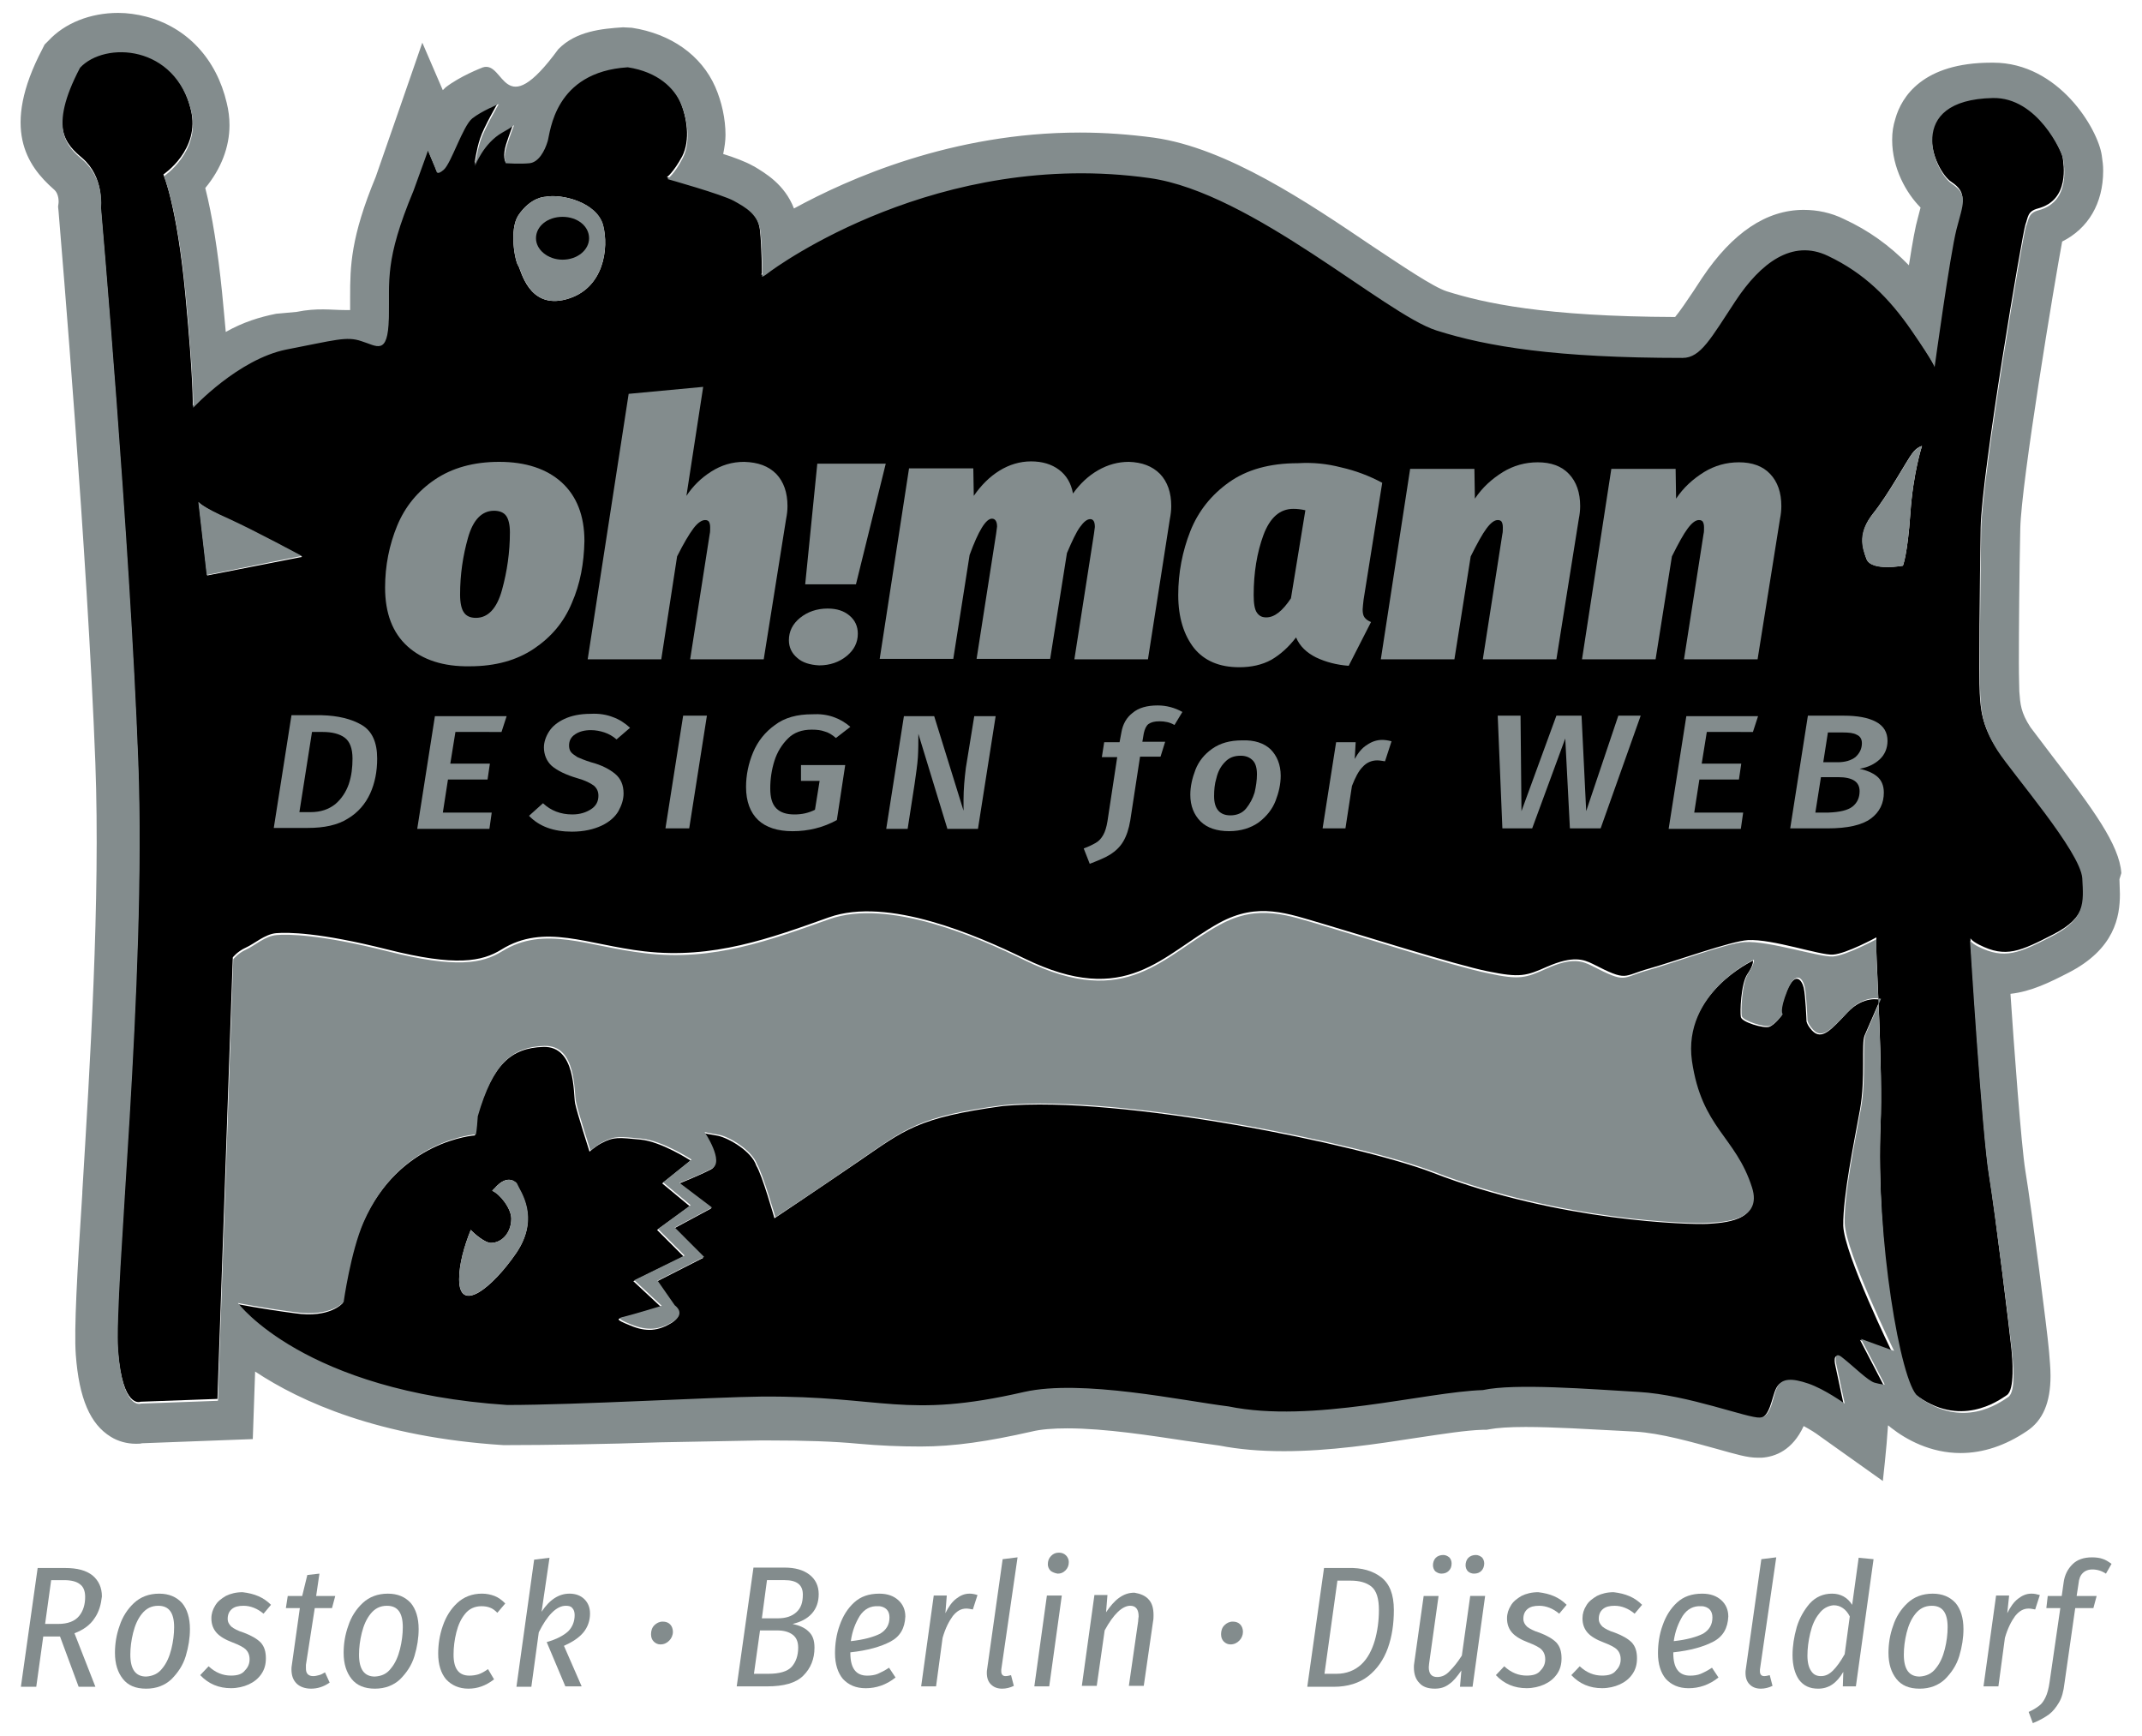
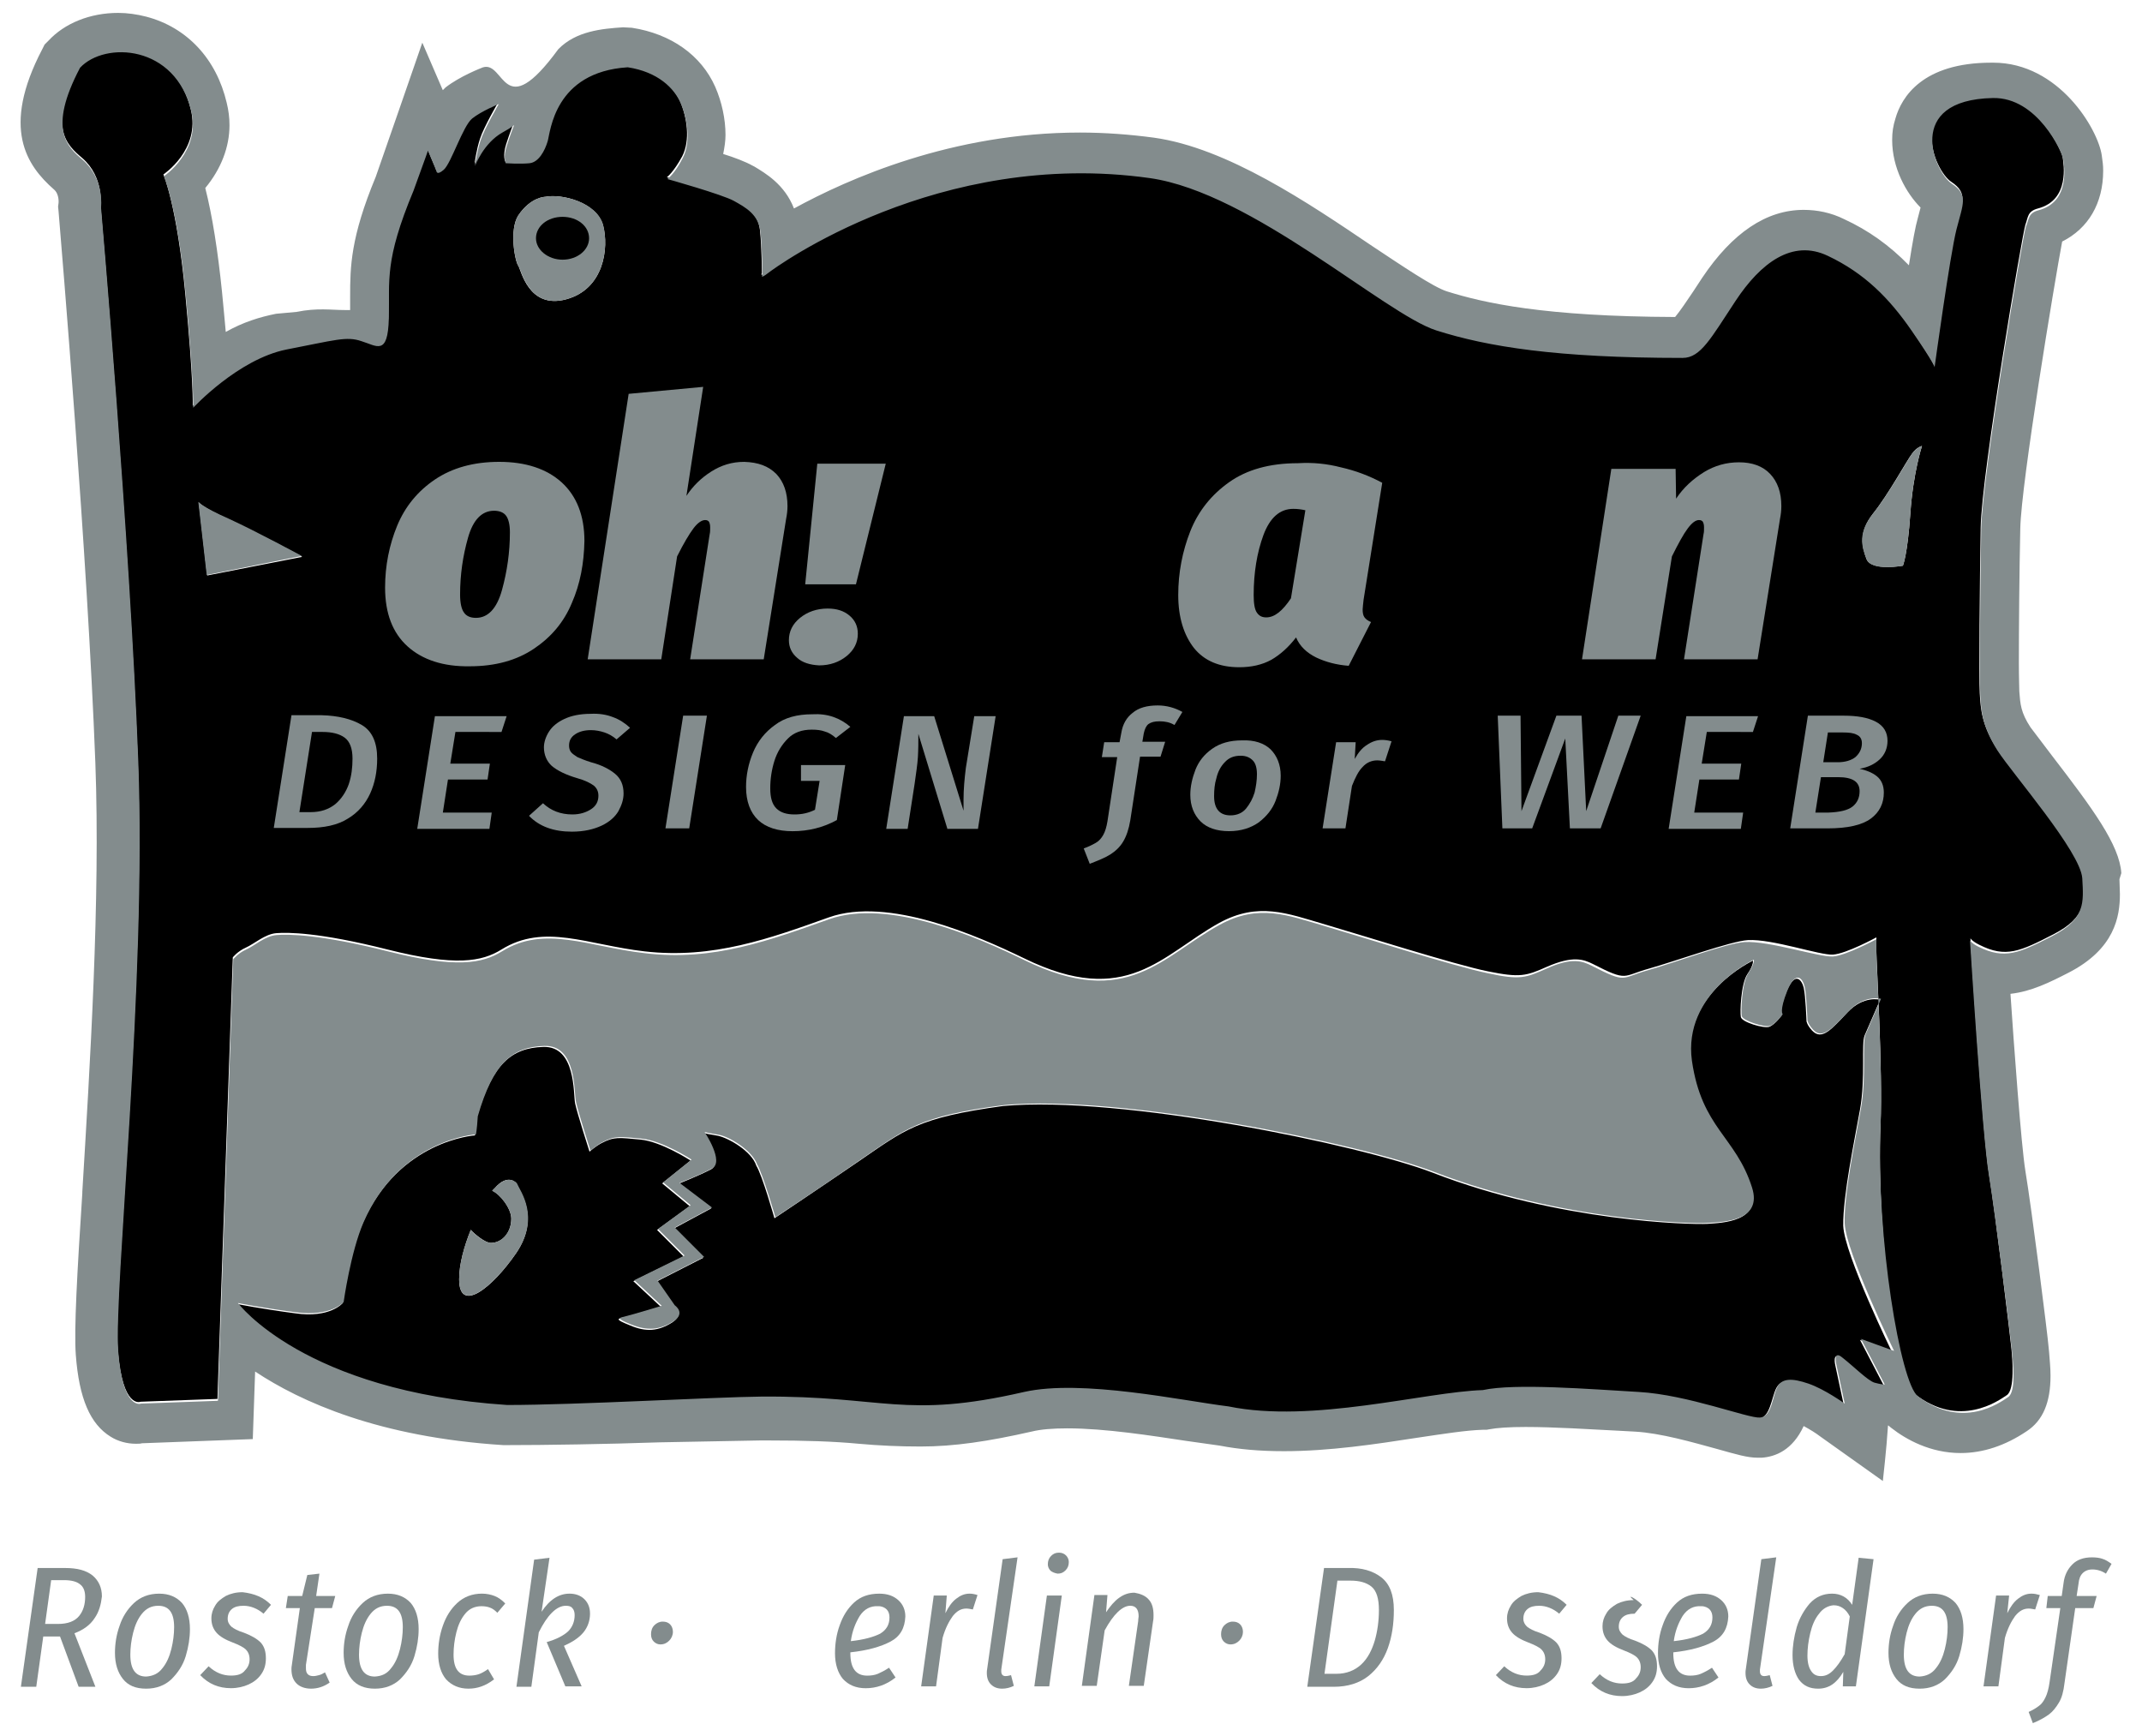
<svg xmlns="http://www.w3.org/2000/svg" version="1.1" id="Start" x="0px" y="0px" width="144.25px" height="116.898px" viewBox="150.5 36.5 144.25 116.898" enable-background="new 150.5 36.5 144.25 116.898" xml:space="preserve">
  <g>
    <path d="M284.983,86.92c-1.034-1.6-1.098-2.697-1.159-3.732c-0.063-1.035,0-7.496,0.062-11.167   c0.063-3.669,2.824-19.884,3.011-20.386c0.188-0.502,0.127-0.909,0.848-1.098c2.164-0.565,1.725-3.011,1.662-3.45   c-0.062-0.439-1.726-4.171-4.736-4.108c-6.021,0.125-3.919,5.018-2.759,5.771c1.128,0.752,0.752,1.348,0.313,3.073   c-0.44,1.726-1.474,9.284-1.474,9.284s0-0.188-1.538-2.446c-1.536-2.258-3.198-3.92-5.646-5.049   c-2.446-1.161-4.548,0.502-6.21,3.011s-2.385,3.857-3.574,3.857c-8.532,0-13.143-0.783-16.593-1.849   c-3.45-1.098-12.422-9.284-19.288-10.257c-14.239-2.007-25.123,5.959-25.719,6.399c-0.564,0.438-0.376,0.125-0.376,0.125   s0-1.663-0.125-2.886c-0.126-1.222-1.036-1.663-1.789-2.102c-0.784-0.438-4.485-1.474-4.485-1.474s0.439-0.313,1.035-1.411   c0.564-1.098,0.313-2.634-0.125-3.669c-0.439-1.035-1.537-2.102-3.576-2.446c-4.924,0.313-5.207,4.359-5.394,4.986   c-0.188,0.659-0.565,1.412-1.224,1.475c-0.658,0.063-1.6,0-1.6,0s-0.188-0.376,0.063-1.161c0.25-0.784,0.501-1.411,0.501-1.411   s-0.125,0.157-0.783,0.501c-1.287,0.69-1.852,2.259-1.852,2.259s0.126-0.973,0.377-1.726c0.251-0.784,1.224-2.447,1.224-2.447   s-1.161,0.439-1.788,0.973c-0.628,0.502-1.412,3.011-1.913,3.45c-0.502,0.439-0.502,0.062-0.502,0.062l-0.565-1.349   c0,0-0.125,0.377-0.972,2.698c-1.976,4.735-1.599,6.021-1.662,8.593s-0.847,1.851-1.85,1.538c-1.035-0.314-1.788-0.063-5.05,0.563   c-3.262,0.659-6.272,3.92-6.272,3.92s0.063-1.599-0.502-7.559c-0.565-5.959-1.474-8.029-1.474-8.029s2.509-1.663,1.851-4.36   c-1.066-4.517-5.834-4.735-7.496-2.948c-2.195,4.171-0.847,5.332,0.188,6.21c1.474,1.285,1.224,3.198,1.224,3.198   s1.913,22.237,2.508,37.292c0.565,15.057-1.662,35.693-1.348,39.738c0.314,4.047,1.538,3.514,1.538,3.514l5.174-0.189l1.035-29.732   c0,0,0.313-0.406,0.878-0.658c0.564-0.25,1.285-0.908,2.039-0.973c0.784-0.063,2.885-0.063,7.496,1.098   c4.61,1.16,6.367,0.816,7.684,0c2.886-1.787,5.771-0.314,9.629,0.127c4.611,0.533,8.469-0.879,12.421-2.291   c3.982-1.412,9.974,1.223,13.141,2.758c6.931,3.391,9.283-0.248,13.141-2.381c2.635-1.443,4.612-0.629,6.995,0.061   c2.383,0.693,8.907,2.762,11.102,3.199c2.166,0.439,2.573,0.314,3.984-0.313c1.726-0.752,2.446-0.5,3.073-0.188   c2.385,1.223,1.977,0.814,3.796,0.314c1.787-0.504,5.519-1.852,6.65-1.916c1.66-0.094,4.859,1.037,5.738,0.975   c0.91-0.063,2.917-1.16,2.917-1.16v0.908c0,0.689,0.438,8.061,0.281,11.666c-0.314,7.561,1.159,17.314,2.32,18.191   c3.012,2.324,5.615,0.441,6.18,0.064c0.563-0.375,0.378-2.447,0.313-3.137c-0.063-0.689-1.067-9.031-1.505-11.729   c-0.439-2.701-1.255-15.902-1.255-15.902s0.095,0.188,0.596,0.438c1.787,0.908,2.762,0.441,5.02-0.719   c2.226-1.16,2.1-2.23,1.975-4.047C290.567,93.693,286.021,88.52,284.983,86.92z M164.453,75.252l-0.564-4.924   c0,0,0.188,0.314,2.039,1.161c1.851,0.846,4.925,2.508,4.925,2.508L164.453,75.252z M188.634,56.653   c-2.54,0.689-3.042-1.976-3.23-2.258c-0.219-0.282-0.627-2.415,0-3.388c0.847-1.254,1.819-1.254,1.819-1.254   c1.066-0.219,3.45,0.345,3.889,1.913C191.52,53.203,191.175,55.963,188.634,56.653z M279.149,71.08   c-0.187,2.762-0.5,3.514-0.5,3.514s-2.102,0.377-2.447-0.439c-0.314-0.848-0.563-1.788,0.439-3.074   c1.035-1.286,2.288-3.607,2.635-4.046c0.314-0.438,0.657-0.502,0.657-0.502S279.339,68.32,279.149,71.08z" />
    <path d="M275.763,111.195c0.376-2.133,0.063-4.424,0.313-4.984c0.252-0.566,1.036-2.387,1.036-2.387s-1.098-0.314-2.196,0.85   c-1.098,1.16-1.726,1.912-2.383,1.223c-0.347-0.377-0.376-0.629-0.376-0.629s-0.063-1.725-0.189-2.258   c-0.124-0.502-0.565-1.16-1.16,0.252c-0.566,1.412-0.314,1.598-0.314,1.598s-0.438,0.629-0.847,0.785   c-0.376,0.125-1.85-0.314-1.912-0.66c-0.063-0.311,0-2.227,0.438-2.883c0.439-0.629,0.376-0.912,0.376-0.912   s-4.799,2.229-4.171,6.809c0.658,4.547,2.948,5.08,4.046,8.527c0.721,2.23-1.914,2.322-2.947,2.387   c-1.037,0.063-9.944-0.127-18.506-3.451c-4.893-1.879-20.952-5.207-28.917-4.486c-5.771,0.785-6.618,1.6-9.69,3.701   c-3.075,2.102-5.71,3.859-5.71,3.859s-0.814-2.885-1.223-3.545c-0.313-0.971-1.851-1.85-2.572-2.008   c-1.003-0.186-0.439-0.063-0.972-0.186c0,0,1.348,1.975,0.501,2.445c-0.847,0.438-2.195,0.973-2.195,0.973l2.195,1.662l-2.509,1.35   l1.976,1.975l-3.137,1.598l1.161,1.664c0,0,0.784,0.504-0.125,1.098c-0.91,0.566-1.725,0.658-2.822,0.188   c-1.098-0.439-0.848-0.439-0.313-0.564c0.501-0.125,2.383-0.689,2.383-0.689l-1.851-1.725l3.387-1.664l-1.788-1.787l2.195-1.6   l-1.851-1.535l1.913-1.537c0,0-1.976-1.287-3.387-1.412s-1.756-0.219-2.635,0.252c-0.408,0.219-0.784,0.563-0.784,0.563   s-0.847-2.635-0.972-3.26c-0.126-0.627,0.063-3.859-2.133-3.795c-2.164,0.063-3.45,1.16-4.485,4.734   c-0.063,0.973-0.125,1.225-0.125,1.225s-5.112,0.314-7.559,5.895c-0.878,1.977-1.348,5.396-1.348,5.396s-0.847,1.033-3.2,0.689   c-2.384-0.314-3.92-0.629-3.92-0.629s4.422,5.959,18.128,6.869c4.673,0,13.895-0.563,17.125-0.563   c8.278-0.066,9.628,1.535,17.688-0.314c3.921-0.912,10.694,0.563,13.769,0.971c5.645,1.162,13.204-0.971,17.125-1.098   c2.195-0.438,7.243-0.063,10.506,0.127c3.263,0.188,7.371,1.789,8.155,1.723c0.752-0.063,0.847-1.408,1.161-2.035   c0.313-0.629,1.033-0.629,2.102-0.252c1.098,0.375,2.444,1.35,2.444,1.35l-0.563-2.635c0,0-0.25-1.037,0.439-0.441   c0.722,0.566,1.662,1.537,2.132,1.664c0.44,0.125,0.691,0.125,0.691,0.125l-1.601-3.074l2.196,0.908c0,0-3.262-6.68-3.324-8.594   C274.603,117.029,275.387,113.297,275.763,111.195z M185.278,120.857c-1.63,2.383-3.857,4.137-3.857,1.787   c0-1.035,0.345-2.229,0.783-3.326c0.251,0.283,0.973,0.879,1.35,0.879c0.784,0,1.379-0.723,1.379-1.631   c0-0.689-0.753-1.66-1.285-1.883c0.063-0.063,0.125-0.125,0.157-0.158c0.909-1.064,1.474-0.342,1.474-0.342   C185.498,116.748,186.878,118.471,185.278,120.857z" />
-     <path d="M188.352,51.195c-0.94,0-1.694,0.596-1.694,1.38c0,0.752,0.753,1.379,1.694,1.379c0.941,0,1.693-0.627,1.693-1.379   C190.077,51.792,189.293,51.195,188.352,51.195z" />
    <path fill="#838C8D" d="M293.358,95.295c-0.126-1.914-1.945-4.361-4.642-7.873l-1.474-1.945c-0.659-1.004-0.689-1.568-0.754-2.416   c0-0.25-0.03-0.908-0.03-1.912c0-2.32,0.03-6.115,0.095-9.064c0.062-3.074,2.319-16.654,2.82-19.32   c1.758-0.879,2.762-2.572,2.762-4.768c0-0.376-0.033-0.596-0.095-1.035c-0.251-1.757-2.886-6.242-7.309-6.242h-0.124   c-4.642,0-6.054,2.321-6.463,3.764c-0.156,0.502-0.219,0.91-0.219,1.443c0,1.882,0.941,3.576,1.913,4.548l-0.188,0.721   c-0.156,0.533-0.347,1.569-0.597,3.168c-1.317-1.349-2.728-2.353-4.358-3.105c-0.879-0.439-1.821-0.627-2.729-0.627   c-2.509,0-4.799,1.538-6.838,4.58l-0.596,0.909c-0.375,0.565-0.908,1.349-1.223,1.725c-8.845-0.031-12.858-0.94-15.369-1.725   c-0.908-0.283-3.073-1.756-5.017-3.042c-4.361-2.948-9.787-6.618-14.71-7.308c-1.631-0.219-3.324-0.345-4.987-0.345   c-8.594,0-15.587,3.104-19.258,5.113c-0.627-1.631-1.944-2.383-2.665-2.822l-0.125-0.063c-0.44-0.251-1.255-0.565-1.976-0.785   c0.094-0.47,0.156-0.878,0.156-1.285c0-1.067-0.251-2.228-0.69-3.23c-0.94-2.134-2.979-3.577-5.614-3.984l-0.596-0.031   c-1.411,0.094-3.168,0.25-4.36,1.474c-3.764,5.144-3.576,0.753-5.081,1.224c-0.157,0.062-1.536,0.596-2.509,1.348   c-0.063,0.063-0.126,0.125-0.188,0.188l-1.38-3.2c0,0-3.105,8.971-3.136,9.034c-1.694,4.077-1.725,6.053-1.725,8.061v0.91   c0,0-0.314,0-0.377,0c-0.878,0-1.85-0.158-3.23,0.125l-1.38,0.126c-1.098,0.219-2.227,0.565-3.388,1.224   c-0.063-0.753-0.157-1.664-0.25-2.667c-0.283-2.791-0.659-5.175-1.13-7.025c1.066-1.286,1.631-2.759,1.631-4.233   c0-0.502-0.063-1.005-0.188-1.506c-0.69-2.948-2.666-5.081-5.426-5.802c-0.626-0.158-1.254-0.251-1.882-0.251   c-1.882,0-3.606,0.689-4.705,1.882l-0.251,0.25l-0.157,0.314c-2.792,5.332-1.035,7.841,0.784,9.44   c0.376,0.314,0.314,0.91,0.314,0.91l-0.032,0.25l0.032,0.314c0.188,2.32,1.944,23.054,2.478,37.136   c0.345,9.219-0.376,20.574-0.878,28.887v0.092c-0.345,5.334-0.564,9.158-0.439,10.885c0.219,2.949,0.972,4.674,2.353,5.521   c0.501,0.313,1.098,0.471,1.694,0.471c0.157,0,0.314,0,0.408-0.033l7.464-0.281l0.157-4.549c3.074,2.039,8.343,4.422,16.717,4.955   h0.157c2.666,0,6.774-0.063,10.382-0.188l6.775-0.127h0.47c2.571,0,4.454,0.064,6.147,0.223c1.38,0.125,2.729,0.186,4.171,0.186   c2.259,0,4.548-0.344,7.465-1.004c0.627-0.156,1.443-0.219,2.415-0.219c2.572,0,5.708,0.5,8.029,0.848l2.228,0.314   c1.284,0.25,2.696,0.375,4.327,0.375c3.072,0,6.178-0.471,9.002-0.908c1.694-0.252,3.292-0.504,4.391-0.533h0.251l0.187-0.033   c0.503-0.096,1.317-0.156,2.448-0.156c1.912,0,4.359,0.156,6.209,0.25l1.161,0.063c1.724,0.096,3.889,0.723,5.489,1.16   c1.347,0.377,2.069,0.596,2.759,0.596c0.095,0,0.189,0,0.282,0c0.911-0.063,2.071-0.5,2.823-2.131   c0.408,0.219,0.815,0.471,1.098,0.689l4.233,3.012c0,0,0.252-2.193,0.347-3.734h0.03c0.063,0.064,0.126,0.096,0.189,0.156   c1.003,0.785,2.635,1.695,4.672,1.695c1.505,0,3.012-0.5,4.454-1.473c1.098-0.723,1.6-1.945,1.6-3.732   c0-0.564-0.063-1.098-0.094-1.568l-0.031-0.314c-0.063-0.848-1.128-9.254-1.569-11.918c-0.281-1.727-0.783-8.625-1.004-11.918   c1.412-0.156,2.668-0.785,3.891-1.412c3.135-1.598,3.48-3.795,3.48-5.301c0-0.344-0.031-0.689-0.031-1.004L293.358,95.295z    M275.825,126.66l1.6,3.072c0,0-0.25,0-0.689-0.125c-0.44-0.127-1.411-1.098-2.133-1.664c-0.689-0.594-0.438,0.439-0.438,0.439   l0.564,2.635c0,0-1.349-0.973-2.447-1.348c-1.098-0.375-1.788-0.375-2.102,0.25s-0.376,2.01-1.16,2.037   c-0.785,0.063-4.86-1.535-8.154-1.723c-3.262-0.189-8.344-0.598-10.507-0.127c-3.919,0.127-11.479,2.26-17.125,1.1   c-3.073-0.377-9.879-1.852-13.769-0.973c-8.061,1.852-9.409,0.25-17.688,0.311c-3.2,0.033-12.421,0.566-17.125,0.566   c-13.706-0.908-18.128-6.867-18.128-6.867s1.537,0.314,3.92,0.627c2.352,0.313,3.198-0.689,3.198-0.689s0.471-3.391,1.35-5.396   c2.446-5.584,7.559-5.898,7.559-5.898s0.063-0.248,0.125-1.221c1.035-3.576,2.321-4.672,4.485-4.736   c2.195-0.063,1.976,3.137,2.133,3.795c0.125,0.627,0.972,3.262,0.972,3.262s0.377-0.344,0.785-0.563   c0.877-0.471,1.222-0.379,2.634-0.252c1.411,0.125,3.387,1.412,3.387,1.412l-1.914,1.537l1.851,1.535l-2.195,1.6l1.788,1.789   l-3.387,1.662l1.85,1.723c0,0-1.85,0.564-2.384,0.693c-0.501,0.125-0.752,0.125,0.314,0.563c1.098,0.441,1.913,0.375,2.823-0.188   c0.91-0.564,0.126-1.098,0.126-1.098l-1.161-1.664l3.136-1.598l-1.976-1.979l2.509-1.346l-2.195-1.664c0,0,1.349-0.5,2.195-0.971   c0.847-0.439-0.502-2.449-0.502-2.449c0.534,0.129-0.031,0,0.973,0.189c0.689,0.125,2.227,1.037,2.571,2.008   c0.377,0.627,1.224,3.543,1.224,3.543s2.634-1.723,5.708-3.857c3.074-2.102,3.921-2.947,9.692-3.699   c7.935-0.723,24.022,2.602,28.917,4.484c8.593,3.324,17.5,3.543,18.504,3.451c1.036-0.064,3.671-0.127,2.948-2.385   c-1.098-3.449-3.387-3.982-4.047-8.531c-0.627-4.547,4.173-6.807,4.173-6.807s0.063,0.252-0.378,0.912   c-0.438,0.658-0.5,2.57-0.438,2.883c0.062,0.314,1.536,0.785,1.912,0.66c0.376-0.127,0.847-0.783,0.847-0.783   s-0.25-0.189,0.313-1.6c0.597-1.412,1.036-0.785,1.161-0.252c0.125,0.5,0.189,2.26,0.189,2.26s0.03,0.248,0.376,0.627   c0.627,0.689,1.284-0.064,2.382-1.225c1.099-1.162,2.197-0.848,2.197-0.848s-0.785,1.787-1.036,2.383   c-0.251,0.566,0.063,2.887-0.313,4.988c-0.376,2.102-1.161,5.834-1.097,7.746c0.062,1.912,3.324,8.594,3.324,8.594L275.825,126.66z    M288.717,99.529c-2.258,1.16-3.2,1.598-4.987,0.721c-0.501-0.252-0.564-0.441-0.564-0.441s0.815,13.207,1.286,15.902   c0.438,2.699,1.475,11.039,1.536,11.732c0.063,0.719,0.313,2.76-0.251,3.135c-0.564,0.377-3.073,2.227-6.084-0.061   c-1.16-0.881-2.824-10.635-2.51-18.191c0.156-3.609-0.281-10.947-0.281-11.67v-0.908c0,0-2.04,1.098-2.917,1.16   c-0.911,0.063-4.298-1.066-5.959-0.971c-1.161,0.061-4.769,1.408-6.556,1.912c-1.788,0.5-1.349,0.908-3.733-0.314   c-0.626-0.314-1.317-0.594-3.042,0.189c-1.41,0.625-1.786,0.783-3.952,0.314c-2.194-0.441-8.719-2.51-11.07-3.201   c-2.385-0.689-4.359-1.506-6.993-0.061c-3.859,2.098-6.212,5.768-13.142,2.383c-3.137-1.537-9.158-4.172-13.143-2.764   c-3.982,1.412-7.84,2.857-12.419,2.293c-3.858-0.439-6.744-1.912-9.628-0.125c-1.317,0.814-3.074,1.16-7.685,0   c-4.61-1.16-6.743-1.16-7.496-1.098c-0.785,0.063-1.474,0.719-2.039,0.971c-0.564,0.252-0.878,0.66-0.878,0.66l-1.035,29.732   l-5.175,0.188c0,0-1.224,0.502-1.537-3.512c-0.313-4.047,1.914-24.686,1.349-39.74c-0.564-15.054-2.509-37.292-2.509-37.292   s0.251-1.913-1.224-3.2c-1.035-0.877-2.383-2.039-0.188-6.209c1.663-1.789,6.43-1.569,7.496,2.948c0.627,2.698-1.85,4.36-1.85,4.36   s0.909,2.038,1.474,8.028c0.564,5.959,0.501,7.56,0.501,7.56s3.011-3.262,6.273-3.921c3.262-0.628,4.046-0.91,5.05-0.565   c1.035,0.313,1.788,1.035,1.85-1.537c0.063-2.572-0.313-3.857,1.663-8.594c0.847-2.321,0.972-2.697,0.972-2.697l0.564,1.348   c0,0,0,0.377,0.502-0.063c0.501-0.438,1.287-2.947,1.914-3.45c0.627-0.502,1.788-0.972,1.788-0.972s-0.973,1.663-1.224,2.446   c-0.25,0.754-0.375,1.726-0.375,1.726s0.564-1.537,1.85-2.258c0.627-0.344,0.784-0.501,0.784-0.501s-0.251,0.627-0.502,1.411   c-0.25,0.752-0.063,1.161-0.063,1.161s0.972,0.063,1.599,0c0.627-0.063,1.035-0.847,1.224-1.475   c0.188-0.626,0.439-4.673,5.395-4.986c2.039,0.313,3.137,1.411,3.576,2.446c0.439,1.035,0.689,2.572,0.125,3.669   c-0.564,1.098-1.035,1.411-1.035,1.411s3.701,1.035,4.485,1.474c0.785,0.439,1.663,0.91,1.789,2.102   c0.125,1.224,0.125,2.885,0.125,2.885s-0.188,0.314,0.377-0.125c0.563-0.44,11.479-8.406,25.717-6.399   c6.869,0.973,15.839,9.158,19.289,10.256c3.45,1.098,8.092,1.852,16.591,1.852c1.224,0,1.915-1.349,3.576-3.858   c1.663-2.509,3.795-4.171,6.21-3.011c2.447,1.161,4.108,2.822,5.646,5.05c1.536,2.227,1.536,2.446,1.536,2.446   s1.037-7.559,1.474-9.284c0.44-1.725,0.817-2.32-0.313-3.073c-1.16-0.754-3.26-5.646,2.763-5.771   c3.01-0.063,4.672,3.669,4.734,4.108c0.063,0.44,0.502,2.886-1.662,3.451c-0.69,0.188-0.627,0.564-0.847,1.098   c-0.188,0.502-2.948,16.717-3.01,20.387c-0.064,3.638-0.127,10.13-0.064,11.166c0.064,1.035,0.126,2.102,1.162,3.732   c1.033,1.6,5.581,6.805,5.707,8.594C290.818,97.303,290.943,98.369,288.717,99.529z" />
    <path fill="#838C8D" d="M187.223,49.752c0,0-0.973,0-1.819,1.254c-0.627,0.973-0.219,3.106,0,3.388   c0.22,0.282,0.69,2.948,3.23,2.258c2.541-0.69,2.885-3.451,2.478-5.019C190.673,50.098,188.29,49.534,187.223,49.752z    M188.352,53.924c-0.94,0-1.694-0.627-1.694-1.38s0.753-1.38,1.694-1.38c0.941,0,1.693,0.597,1.693,1.38   C190.077,53.296,189.293,53.924,188.352,53.924z" />
    <path fill="#838C8D" d="M183.805,116.525c-0.063,0.033-0.094,0.096-0.157,0.158c0.532,0.25,1.285,1.193,1.285,1.883   c0,0.908-0.626,1.631-1.379,1.631c-0.377,0-1.099-0.564-1.35-0.879c-0.438,1.068-0.783,2.291-0.783,3.326   c0,2.322,2.227,0.596,3.857-1.787c1.631-2.416,0.251-4.143,0.032-4.674C185.31,116.184,184.745,115.461,183.805,116.525z" />
    <path fill="#838C8D" d="M279.276,67.034c-0.313,0.439-1.6,2.76-2.635,4.046c-1.036,1.286-0.784,2.227-0.439,3.074   c0.313,0.848,2.447,0.439,2.447,0.439s0.313-0.752,0.5-3.514c0.189-2.76,0.784-4.548,0.784-4.548S279.619,66.596,279.276,67.034z" />
    <path fill="#838C8D" d="M163.856,70.295l0.565,4.925l6.398-1.285c0,0-3.074-1.664-4.923-2.51   C164.045,70.61,163.856,70.295,163.856,70.295z" />
    <g>
      <path fill="#838C8D" d="M177.939,80.02c-1.004-0.91-1.506-2.227-1.506-3.953c0-1.473,0.283-2.883,0.815-4.17    c0.534-1.287,1.38-2.321,2.541-3.106c1.161-0.783,2.604-1.191,4.329-1.191c1.788,0,3.199,0.471,4.203,1.379    c1.003,0.911,1.536,2.228,1.536,3.953c-0.031,1.506-0.282,2.885-0.847,4.172c-0.533,1.285-1.38,2.289-2.541,3.072    c-1.16,0.785-2.603,1.191-4.328,1.191C180.354,81.398,178.943,80.93,177.939,80.02z M184.307,76.225    c0.345-1.254,0.532-2.539,0.532-3.89c0-0.501-0.094-0.877-0.25-1.097c-0.157-0.221-0.439-0.345-0.816-0.345    c-0.815,0-1.411,0.596-1.756,1.819c-0.345,1.224-0.533,2.478-0.533,3.826c0,0.566,0.094,0.973,0.251,1.193    c0.157,0.25,0.438,0.375,0.815,0.375C183.365,78.105,183.961,77.479,184.307,76.225z" />
      <path fill="#838C8D" d="M202.779,68.415c0.502,0.533,0.753,1.254,0.753,2.165c0,0.281-0.031,0.564-0.095,0.878l-1.505,9.441    h-4.955l1.317-8.438c0.031-0.126,0.031-0.251,0.031-0.439c0-0.188-0.031-0.313-0.094-0.408c-0.063-0.062-0.125-0.094-0.251-0.094    c-0.219,0-0.502,0.188-0.784,0.565s-0.659,1.004-1.098,1.883l-1.066,6.932h-4.956l2.76-17.879l5.019-0.47l-1.129,7.34    c0.439-0.658,0.972-1.192,1.662-1.631c0.69-0.439,1.412-0.659,2.228-0.659C201.557,67.63,202.246,67.881,202.779,68.415z" />
      <path fill="#838C8D" d="M204.191,80.803c-0.376-0.313-0.564-0.721-0.564-1.191c0-0.596,0.25-1.098,0.752-1.506    c0.502-0.406,1.13-0.627,1.852-0.627c0.626,0,1.097,0.156,1.474,0.471c0.375,0.314,0.564,0.721,0.564,1.223    c0,0.596-0.252,1.098-0.753,1.506c-0.502,0.408-1.129,0.627-1.851,0.627C205.038,81.273,204.536,81.117,204.191,80.803z     M204.725,75.848l0.815-8.124h4.61l-2.007,8.124H204.725z" />
-       <path fill="#838C8D" d="M228.622,68.415c0.503,0.533,0.754,1.254,0.754,2.165c0,0.281-0.033,0.564-0.095,0.878l-1.474,9.441    h-4.955l1.317-8.438l0.063-0.47c0-0.345-0.094-0.533-0.313-0.533s-0.438,0.188-0.69,0.533c-0.25,0.344-0.533,0.941-0.878,1.756    l-1.129,7.119h-4.955l1.317-8.436l0.062-0.47c0-0.346-0.124-0.534-0.345-0.534c-0.407,0-0.909,0.815-1.505,2.448l-1.098,6.992    h-4.956l1.976-12.827h4.328l0.032,1.851c0.501-0.722,1.065-1.286,1.725-1.694c0.658-0.408,1.38-0.627,2.133-0.627    s1.38,0.188,1.882,0.564c0.502,0.376,0.815,0.909,0.941,1.6c0.47-0.659,1.034-1.192,1.693-1.568    c0.658-0.377,1.348-0.565,2.069-0.565C227.4,67.63,228.09,67.881,228.622,68.415z" />
      <path fill="#838C8D" d="M240.822,67.975c0.974,0.22,1.884,0.565,2.762,1.035l-1.255,7.873c-0.031,0.314-0.063,0.533-0.063,0.658    c0,0.221,0.031,0.408,0.126,0.533c0.095,0.127,0.219,0.221,0.438,0.314l-1.504,2.947c-0.816-0.063-1.537-0.25-2.196-0.564    c-0.628-0.313-1.099-0.752-1.348-1.348c-0.502,0.658-1.068,1.16-1.663,1.506c-0.628,0.344-1.351,0.502-2.163,0.502    c-1.351,0-2.354-0.439-3.044-1.287c-0.689-0.879-1.065-2.07-1.065-3.574c0-1.506,0.281-2.949,0.813-4.299    c0.535-1.348,1.412-2.446,2.605-3.293c1.19-0.847,2.728-1.286,4.642-1.286C238.91,67.63,239.853,67.724,240.822,67.975z     M235.586,72.524c-0.438,1.191-0.659,2.541-0.659,4.046c0,0.563,0.063,0.971,0.221,1.191c0.156,0.219,0.344,0.313,0.626,0.313    c0.565,0,1.098-0.439,1.663-1.285l0.971-5.929c-0.281-0.062-0.532-0.094-0.814-0.094    C236.683,70.767,236.024,71.362,235.586,72.524z" />
-       <path fill="#838C8D" d="M256.16,68.415c0.503,0.533,0.754,1.254,0.754,2.165c0,0.281-0.031,0.564-0.094,0.878l-1.507,9.441h-4.955    l1.317-8.438c0.031-0.126,0.031-0.251,0.031-0.439c0-0.188-0.031-0.313-0.094-0.408c-0.063-0.062-0.126-0.094-0.252-0.094    c-0.219,0-0.471,0.188-0.752,0.565c-0.282,0.376-0.627,1.004-1.066,1.883l-1.097,6.932h-4.956l1.975-12.828h4.327l0.033,2.007    c0.502-0.752,1.128-1.317,1.881-1.789c0.721-0.439,1.505-0.659,2.353-0.659C254.938,67.63,255.658,67.881,256.16,68.415z" />
      <path fill="#838C8D" d="M269.709,68.415c0.504,0.533,0.753,1.254,0.753,2.165c0,0.281-0.03,0.564-0.093,0.878l-1.507,9.441h-4.956    l1.317-8.438c0.033-0.126,0.033-0.251,0.033-0.439c0-0.188-0.033-0.313-0.095-0.408c-0.063-0.062-0.126-0.094-0.252-0.094    c-0.219,0-0.471,0.188-0.751,0.565c-0.283,0.376-0.628,1.004-1.066,1.883l-1.099,6.932h-4.955l1.975-12.828h4.329l0.032,2.007    c0.501-0.752,1.128-1.317,1.882-1.789c0.721-0.439,1.504-0.659,2.351-0.659C268.486,67.63,269.209,67.881,269.709,68.415z" />
    </g>
    <g>
      <path fill="#838C8D" d="M174.865,85.32c0.69,0.408,1.035,1.16,1.035,2.258c0,0.879-0.156,1.662-0.47,2.352    s-0.816,1.287-1.505,1.695c-0.69,0.438-1.6,0.627-2.698,0.627h-2.29l1.192-7.59h2.039    C173.266,84.691,174.176,84.912,174.865,85.32z M170.662,91.188h0.753c0.691,0,1.223-0.191,1.663-0.537    c0.408-0.344,0.721-0.814,0.91-1.348c0.188-0.564,0.251-1.129,0.251-1.725c0-0.689-0.188-1.16-0.533-1.41    c-0.345-0.252-0.847-0.379-1.475-0.379h-0.72L170.662,91.188z" />
      <path fill="#838C8D" d="M181.17,85.789l-0.345,2.133h2.666l-0.157,1.068h-2.666l-0.345,2.227h3.292l-0.156,1.098h-4.861    l1.191-7.59h4.83l-0.345,1.064H181.17z" />
      <path fill="#838C8D" d="M191.77,84.787c0.44,0.156,0.816,0.406,1.161,0.721l-0.91,0.783c-0.251-0.219-0.533-0.375-0.814-0.469    c-0.283-0.094-0.597-0.156-0.909-0.156c-0.44,0-0.785,0.094-1.067,0.281c-0.283,0.188-0.408,0.439-0.408,0.752    c0,0.158,0.031,0.314,0.125,0.439s0.251,0.219,0.439,0.346c0.22,0.094,0.502,0.219,0.911,0.344c0.72,0.188,1.254,0.473,1.63,0.785    c0.377,0.313,0.565,0.752,0.565,1.316c0,0.408-0.125,0.785-0.345,1.191c-0.22,0.379-0.595,0.723-1.129,0.975    c-0.533,0.25-1.191,0.408-2.007,0.408c-1.224,0-2.196-0.346-2.886-1.068l0.941-0.846c0.534,0.502,1.192,0.754,1.976,0.754    c0.502,0,0.91-0.127,1.255-0.348c0.345-0.219,0.501-0.533,0.501-0.908c0-0.283-0.095-0.502-0.314-0.689    c-0.22-0.158-0.564-0.346-1.129-0.502c-0.752-0.221-1.317-0.502-1.693-0.816c-0.346-0.314-0.534-0.754-0.534-1.254    c0-0.346,0.125-0.723,0.345-1.066c0.22-0.346,0.564-0.629,1.035-0.848c0.471-0.221,1.067-0.344,1.756-0.344    C190.861,84.535,191.363,84.629,191.77,84.787z" />
      <path fill="#838C8D" d="M195.314,92.281l1.192-7.59h1.6l-1.192,7.59H195.314z" />
      <path fill="#838C8D" d="M207.766,85.445l-0.972,0.752c-0.25-0.219-0.501-0.375-0.752-0.438c-0.252-0.094-0.533-0.125-0.879-0.125    c-0.658,0-1.192,0.188-1.6,0.596c-0.407,0.406-0.722,0.908-0.91,1.504c-0.188,0.596-0.281,1.225-0.281,1.852    s0.126,1.064,0.407,1.348c0.282,0.283,0.689,0.41,1.224,0.41c0.502,0,0.94-0.096,1.38-0.314l0.313-1.945h-1.255v-1.068h2.979    l-0.564,3.705c-0.909,0.5-1.913,0.75-2.979,0.75c-1.003,0-1.787-0.25-2.32-0.75c-0.532-0.504-0.816-1.258-0.816-2.229    c0-0.785,0.158-1.57,0.472-2.322c0.313-0.752,0.814-1.381,1.474-1.85c0.658-0.502,1.506-0.723,2.509-0.723    C206.23,84.535,207.076,84.85,207.766,85.445z" />
      <path fill="#838C8D" d="M214.291,92.281l-1.945-6.365c0,0.533,0,1.035-0.031,1.568c-0.031,0.502-0.125,1.098-0.22,1.787    l-0.471,3.043h-1.442l1.191-7.59h2.038l1.977,6.367c0-0.189,0-0.408,0-0.723c0-0.721,0.063-1.41,0.157-2.164l0.565-3.48h1.441    l-1.191,7.59h-2.069V92.281z" />
      <path fill="#838C8D" d="M227.839,85.258c-0.156,0.125-0.251,0.344-0.313,0.627l-0.095,0.564h1.536l-0.313,1.004h-1.379    l-0.659,4.295c-0.094,0.566-0.25,1.037-0.471,1.412c-0.219,0.377-0.533,0.662-0.877,0.881c-0.345,0.219-0.815,0.404-1.381,0.627    l-0.406-1.035c0.344-0.125,0.596-0.252,0.814-0.377c0.22-0.123,0.377-0.314,0.502-0.533c0.126-0.219,0.219-0.533,0.282-0.908    l0.658-4.33h-1.034l0.157-1.004h1.035l0.123-0.658c0.095-0.564,0.347-1.004,0.754-1.318c0.407-0.344,0.972-0.502,1.694-0.502    c0.595,0,1.16,0.158,1.661,0.439l-0.533,0.879c-0.313-0.189-0.659-0.25-1.003-0.25C228.246,85.07,228.025,85.131,227.839,85.258z" />
      <path fill="#838C8D" d="M236.058,86.951c0.438,0.439,0.689,1.035,0.689,1.787c0,0.564-0.128,1.129-0.347,1.693    c-0.22,0.564-0.595,1.035-1.128,1.445c-0.532,0.375-1.193,0.594-2.007,0.594c-0.816,0-1.475-0.219-1.914-0.656    c-0.439-0.441-0.691-1.037-0.691-1.791c0-0.563,0.128-1.127,0.347-1.693c0.22-0.564,0.595-1.035,1.128-1.41    c0.534-0.377,1.193-0.564,2.008-0.564C234.989,86.324,235.616,86.543,236.058,86.951z M232.981,87.828    c-0.281,0.283-0.469,0.66-0.563,1.068c-0.126,0.406-0.156,0.814-0.156,1.223c0,0.846,0.377,1.287,1.097,1.287    c0.439,0,0.815-0.158,1.067-0.473c0.25-0.314,0.438-0.658,0.563-1.066c0.094-0.406,0.158-0.814,0.158-1.223    c0-0.439-0.095-0.752-0.283-0.941c-0.188-0.188-0.438-0.313-0.815-0.313C233.609,87.391,233.266,87.516,232.981,87.828z" />
      <path fill="#838C8D" d="M244.211,86.418l-0.439,1.348c-0.188-0.031-0.376-0.063-0.533-0.063c-0.376,0-0.722,0.158-0.972,0.439    c-0.283,0.281-0.502,0.723-0.722,1.285l-0.438,2.854h-1.538l0.91-5.801h1.317l-0.063,1.129c0.219-0.408,0.501-0.752,0.815-0.941    c0.313-0.219,0.657-0.344,1.035-0.344C243.771,86.324,243.99,86.355,244.211,86.418z" />
      <path fill="#838C8D" d="M256.223,92.281l-0.313-6.051l-2.227,6.051h-2.007l-0.314-7.59h1.537l0.063,6.43l2.352-6.43h1.693    l0.313,6.43l2.164-6.43h1.507l-2.698,7.59H256.223z" />
      <path fill="#838C8D" d="M265.443,85.789l-0.344,2.133h2.664l-0.156,1.068h-2.664l-0.347,2.227h3.295l-0.157,1.098h-4.861    l1.191-7.59h4.831l-0.347,1.064H265.443z" />
      <path fill="#838C8D" d="M276.892,88.77c0.313,0.252,0.472,0.629,0.472,1.098c0,0.723-0.283,1.32-0.879,1.758    c-0.597,0.438-1.568,0.656-2.917,0.656h-2.509l1.191-7.59h2.414c0.91,0,1.631,0.127,2.164,0.408    c0.535,0.283,0.784,0.723,0.784,1.287c0,0.502-0.188,0.939-0.532,1.254s-0.785,0.533-1.349,0.627    C276.172,88.363,276.579,88.52,276.892,88.77z M275.262,90.809c0.313-0.252,0.47-0.596,0.47-1.035c0-0.627-0.47-0.941-1.443-0.941    h-1.16l-0.376,2.385h0.878C274.414,91.188,274.947,91.059,275.262,90.809z M273.285,87.828h0.973c0.502,0,0.91-0.125,1.191-0.344    c0.282-0.252,0.438-0.564,0.438-0.941c0-0.281-0.125-0.471-0.344-0.564c-0.22-0.125-0.533-0.156-0.941-0.156h-1.004    L273.285,87.828z" />
    </g>
    <path d="M188.383,51.102c-1.003,0-1.788,0.627-1.788,1.442c0,0.784,0.816,1.443,1.788,1.443c1.003,0,1.788-0.659,1.788-1.443   C190.171,51.729,189.387,51.102,188.383,51.102z" />
    <g>
      <path fill="#838C8D" d="M156.862,145.477c-0.282,0.439-0.752,0.785-1.348,1.004l1.411,3.605h-1.129l-1.254-3.387h-1.129    l-0.471,3.387h-1.035l1.129-7.998h1.85c0.815,0,1.412,0.156,1.85,0.504c0.408,0.346,0.627,0.814,0.627,1.412    C157.302,144.535,157.176,145.035,156.862,145.477z M154.416,145.854c0.659,0,1.129-0.189,1.411-0.533    c0.283-0.346,0.408-0.785,0.408-1.287c0-0.406-0.125-0.691-0.345-0.848c-0.22-0.186-0.596-0.281-1.066-0.281h-0.878l-0.408,2.949    H154.416z" />
      <path fill="#838C8D" d="M158.775,149.555c-0.345-0.439-0.533-1.004-0.533-1.756c0-0.598,0.094-1.223,0.313-1.822    c0.188-0.594,0.533-1.127,0.972-1.535c0.44-0.408,1.004-0.627,1.694-0.627c0.659,0,1.161,0.219,1.536,0.627    c0.346,0.408,0.534,1.004,0.534,1.756c0,0.598-0.094,1.191-0.282,1.82c-0.188,0.627-0.534,1.127-0.972,1.568    c-0.44,0.406-1.004,0.627-1.694,0.627C159.623,150.213,159.12,149.992,158.775,149.555z M161.441,148.832    c0.283-0.344,0.471-0.781,0.597-1.285c0.125-0.502,0.188-1.004,0.188-1.475c0-0.971-0.345-1.441-1.067-1.441    c-0.471,0-0.815,0.188-1.097,0.533c-0.283,0.344-0.471,0.783-0.596,1.283c-0.126,0.504-0.189,1.004-0.189,1.475    c0,0.975,0.345,1.475,1.066,1.475C160.783,149.367,161.159,149.211,161.441,148.832z" />
      <path fill="#838C8D" d="M168.75,144.566l-0.502,0.598c-0.408-0.346-0.878-0.533-1.348-0.533c-0.345,0-0.597,0.063-0.784,0.219    c-0.188,0.158-0.283,0.377-0.283,0.658c0,0.221,0.094,0.375,0.251,0.531c0.157,0.127,0.439,0.285,0.847,0.408    c0.502,0.191,0.878,0.408,1.129,0.662c0.251,0.279,0.345,0.627,0.345,1.064c0,0.408-0.094,0.752-0.313,1.066    s-0.502,0.531-0.847,0.689c-0.345,0.156-0.753,0.252-1.192,0.252c-0.814,0-1.505-0.281-2.07-0.879l0.565-0.596    c0.47,0.438,0.973,0.627,1.505,0.627c0.439,0,0.753-0.094,0.941-0.346c0.22-0.219,0.314-0.471,0.314-0.752s-0.094-0.5-0.251-0.658    c-0.157-0.156-0.471-0.313-0.878-0.469c-0.502-0.189-0.878-0.41-1.098-0.662c-0.219-0.25-0.346-0.561-0.346-0.971    c0-0.313,0.095-0.598,0.251-0.846c0.157-0.285,0.408-0.471,0.722-0.66c0.314-0.156,0.69-0.252,1.129-0.252    C167.652,143.814,168.248,144.064,168.75,144.566z" />
      <path fill="#838C8D" d="M171.102,148.611c0,0.063,0,0.129,0,0.221c0,0.189,0.031,0.313,0.125,0.408    c0.094,0.094,0.22,0.127,0.377,0.127c0.125,0,0.251-0.033,0.375-0.064c0.126-0.031,0.251-0.092,0.408-0.188l0.313,0.689    c-0.408,0.281-0.815,0.408-1.254,0.408c-0.408,0-0.753-0.127-0.973-0.346c-0.251-0.252-0.345-0.564-0.345-0.971    c0-0.064,0-0.156,0.031-0.314l0.534-3.795h-0.941l0.126-0.816h0.973l0.345-1.412l0.815-0.092l-0.22,1.504h1.286l-0.219,0.816    h-1.161L171.102,148.611z" />
      <path fill="#838C8D" d="M174.176,149.555c-0.345-0.439-0.534-1.004-0.534-1.756c0-0.598,0.095-1.223,0.314-1.822    c0.189-0.594,0.534-1.127,0.973-1.535s1.003-0.627,1.694-0.627c0.659,0,1.161,0.219,1.537,0.627    c0.345,0.408,0.533,1.004,0.533,1.756c0,0.598-0.094,1.191-0.282,1.82c-0.188,0.627-0.533,1.127-0.972,1.568    c-0.439,0.406-1.004,0.627-1.694,0.627C175.054,150.213,174.521,149.992,174.176,149.555z M176.841,148.832    c0.283-0.344,0.47-0.781,0.597-1.285c0.125-0.502,0.188-1.004,0.188-1.475c0-0.971-0.345-1.441-1.066-1.441    c-0.47,0-0.815,0.188-1.097,0.533c-0.283,0.344-0.471,0.783-0.597,1.283c-0.125,0.504-0.188,1.004-0.188,1.475    c0,0.975,0.345,1.475,1.067,1.475C176.214,149.367,176.559,149.211,176.841,148.832z" />
      <path fill="#838C8D" d="M183.805,143.971c0.251,0.094,0.502,0.283,0.721,0.504l-0.533,0.627c-0.157-0.158-0.314-0.283-0.502-0.348    c-0.157-0.061-0.345-0.094-0.564-0.094c-0.439,0-0.816,0.158-1.098,0.504c-0.283,0.344-0.471,0.752-0.596,1.254    c-0.126,0.502-0.189,1.004-0.189,1.504c0,0.941,0.345,1.412,1.066,1.412c0.22,0,0.439-0.031,0.628-0.094    c0.188-0.063,0.408-0.188,0.626-0.344l0.408,0.689c-0.564,0.438-1.128,0.627-1.725,0.627c-0.626,0-1.128-0.221-1.505-0.627    c-0.345-0.408-0.533-1.004-0.533-1.727c0-0.627,0.094-1.254,0.314-1.883c0.219-0.627,0.533-1.127,0.972-1.535    c0.44-0.408,1.003-0.627,1.662-0.627C183.271,143.814,183.554,143.875,183.805,143.971z" />
      <path fill="#838C8D" d="M186.972,145.035c0.533-0.813,1.16-1.221,1.881-1.221c0.408,0,0.753,0.127,1.004,0.375    c0.25,0.252,0.377,0.564,0.377,0.975c0,0.469-0.157,0.908-0.439,1.254c-0.313,0.377-0.753,0.658-1.317,0.91l1.192,2.729h-1.098    l-1.255-2.98c0.659-0.188,1.129-0.438,1.443-0.723c0.282-0.281,0.439-0.656,0.439-1.096c0-0.223-0.063-0.379-0.157-0.471    c-0.094-0.127-0.251-0.156-0.439-0.156c-0.313,0-0.627,0.156-0.94,0.471c-0.314,0.314-0.597,0.752-0.879,1.316l-0.501,3.668    h-1.004l1.192-8.561l1.035-0.127L186.972,145.035z" />
      <path fill="#838C8D" d="M194.531,147.045c-0.126-0.125-0.188-0.283-0.188-0.502s0.062-0.438,0.219-0.596    c0.157-0.156,0.345-0.25,0.565-0.25c0.219,0,0.376,0.061,0.501,0.186c0.125,0.127,0.188,0.314,0.188,0.504    c0,0.219-0.094,0.438-0.251,0.594c-0.156,0.158-0.345,0.252-0.596,0.252C194.813,147.232,194.656,147.17,194.531,147.045z" />
-       <path fill="#838C8D" d="M204.943,146.354c0.283,0.252,0.407,0.598,0.407,1.098c0,0.756-0.25,1.381-0.752,1.883    s-1.317,0.723-2.447,0.723h-2.038l1.128-7.998h2.102c0.69,0,1.255,0.156,1.663,0.471c0.407,0.313,0.628,0.752,0.628,1.316    c0,0.533-0.158,0.973-0.472,1.318c-0.313,0.344-0.752,0.564-1.286,0.689C204.317,145.947,204.692,146.105,204.943,146.354z     M203.815,148.74c0.281-0.314,0.438-0.756,0.438-1.289c0-0.406-0.126-0.689-0.377-0.875c-0.25-0.189-0.596-0.285-1.035-0.285    h-1.159l-0.408,2.92h0.972C203,149.211,203.532,149.053,203.815,148.74z M202.151,142.904l-0.344,2.572h1.066    c0.533,0,0.941-0.127,1.254-0.408c0.313-0.281,0.439-0.656,0.439-1.193c0-0.656-0.408-0.971-1.224-0.971H202.151z" />
      <path fill="#838C8D" d="M210.464,147.045c-0.659,0.344-1.536,0.598-2.698,0.721v0.063c0,1.004,0.378,1.506,1.13,1.506    c0.251,0,0.501-0.031,0.722-0.123c0.22-0.096,0.47-0.223,0.753-0.41l0.438,0.658c-0.627,0.504-1.317,0.723-2.008,0.723    c-0.657,0-1.159-0.219-1.537-0.627c-0.344-0.41-0.532-1.004-0.532-1.727c0-0.627,0.095-1.285,0.314-1.881    c0.218-0.627,0.532-1.129,0.971-1.535c0.44-0.408,1.005-0.598,1.694-0.598c0.565,0,0.973,0.156,1.286,0.439    c0.313,0.281,0.471,0.658,0.471,1.096C211.436,146.135,211.122,146.699,210.464,147.045z M208.394,145.32    c-0.282,0.471-0.502,1.004-0.596,1.693c0.877-0.094,1.536-0.281,1.977-0.504c0.407-0.248,0.626-0.594,0.626-1.094    c0-0.223-0.062-0.408-0.188-0.537c-0.126-0.125-0.314-0.219-0.564-0.219C209.115,144.631,208.707,144.85,208.394,145.32z" />
      <path fill="#838C8D" d="M216.328,143.908l-0.313,0.971c-0.157-0.029-0.313-0.061-0.439-0.061c-0.346,0-0.627,0.156-0.91,0.502    c-0.251,0.344-0.501,0.814-0.689,1.475l-0.439,3.262h-1.004l0.848-6.115h0.878l-0.094,1.189c0.22-0.438,0.438-0.752,0.722-0.971    c0.281-0.219,0.564-0.346,0.909-0.346C215.952,143.814,216.141,143.846,216.328,143.908z" />
      <path fill="#838C8D" d="M217.929,148.926v0.127c0,0.188,0.094,0.314,0.282,0.314c0.126,0,0.25-0.033,0.376-0.064l0.188,0.721    c-0.251,0.125-0.533,0.189-0.784,0.189c-0.313,0-0.563-0.094-0.754-0.283c-0.188-0.186-0.281-0.439-0.281-0.785    c0-0.063,0-0.156,0.031-0.313l1.035-7.338l1.004-0.125L217.929,148.926z" />
      <path fill="#838C8D" d="M222.006,143.941l-0.847,6.115h-1.003l0.846-6.115H222.006z M221.253,142.277    c-0.125-0.125-0.188-0.281-0.188-0.438c0-0.221,0.063-0.41,0.22-0.566c0.157-0.156,0.313-0.219,0.533-0.219    c0.188,0,0.346,0.063,0.471,0.186c0.125,0.129,0.188,0.285,0.188,0.441c0,0.221-0.063,0.406-0.219,0.563    c-0.157,0.158-0.313,0.223-0.533,0.223C221.535,142.434,221.378,142.373,221.253,142.277z" />
      <path fill="#838C8D" d="M227.839,144.189c0.251,0.252,0.344,0.629,0.344,1.068c0,0.125,0,0.281-0.029,0.406l-0.628,4.359h-1.004    l0.628-4.359c0-0.156,0.03-0.248,0.03-0.314c0-0.471-0.187-0.719-0.564-0.719c-0.532,0-1.129,0.563-1.724,1.66l-0.533,3.732    h-1.004l0.847-6.115h0.878l-0.094,1.16c0.282-0.408,0.563-0.752,0.877-0.971c0.313-0.223,0.628-0.346,1.036-0.346    C227.274,143.814,227.618,143.941,227.839,144.189z" />
      <path fill="#838C8D" d="M232.919,147.045c-0.124-0.125-0.188-0.283-0.188-0.502s0.063-0.438,0.221-0.596    c0.156-0.156,0.343-0.25,0.563-0.25c0.22,0,0.376,0.061,0.502,0.186c0.125,0.127,0.188,0.314,0.188,0.504    c0,0.219-0.093,0.438-0.249,0.594c-0.158,0.158-0.347,0.252-0.598,0.252C233.202,147.232,233.046,147.17,232.919,147.045z" />
      <path fill="#838C8D" d="M243.521,142.715c0.564,0.441,0.846,1.16,0.846,2.197c0,0.941-0.124,1.787-0.405,2.572    c-0.284,0.783-0.723,1.412-1.317,1.883c-0.599,0.469-1.381,0.719-2.322,0.719h-1.786l1.128-7.998h1.631    C242.203,142.059,242.956,142.277,243.521,142.715z M240.571,142.904l-0.876,6.307h0.814c0.66,0,1.224-0.223,1.663-0.629    c0.438-0.408,0.721-0.973,0.909-1.602c0.188-0.656,0.28-1.348,0.28-2.068c0-0.752-0.156-1.285-0.5-1.57    c-0.346-0.279-0.817-0.404-1.412-0.404h-0.879V142.904z" />
-       <path fill="#838C8D" d="M246.092,149.836c-0.251-0.25-0.375-0.596-0.375-1.066c0-0.063,0-0.188,0.031-0.344l0.627-4.455h1.003    l-0.627,4.484c0,0.063-0.031,0.189-0.031,0.314c0,0.441,0.188,0.66,0.565,0.66c0.313,0,0.595-0.127,0.847-0.408    c0.281-0.281,0.533-0.596,0.814-1.037l0.564-4.014h1.004l-0.846,6.115h-0.848l0.095-1.098c-0.284,0.408-0.534,0.723-0.816,0.912    c-0.281,0.219-0.596,0.313-0.971,0.313C246.657,150.213,246.312,150.086,246.092,149.836z M247.158,142.309    c-0.094-0.094-0.157-0.25-0.157-0.406c0-0.191,0.063-0.377,0.189-0.504c0.124-0.125,0.313-0.188,0.502-0.188    c0.157,0,0.282,0.063,0.407,0.158c0.094,0.094,0.157,0.25,0.157,0.408c0,0.219-0.063,0.375-0.189,0.5    c-0.125,0.125-0.282,0.189-0.501,0.189C247.409,142.467,247.285,142.402,247.158,142.309z M249.354,142.309    c-0.095-0.094-0.157-0.25-0.157-0.406c0-0.191,0.063-0.377,0.188-0.504c0.126-0.125,0.314-0.188,0.502-0.188    c0.157,0,0.283,0.063,0.409,0.158c0.093,0.094,0.157,0.25,0.157,0.408c0,0.186-0.064,0.375-0.189,0.5s-0.281,0.189-0.5,0.189    C249.605,142.467,249.449,142.402,249.354,142.309z" />
      <path fill="#838C8D" d="M256.003,144.566l-0.5,0.598c-0.408-0.346-0.88-0.533-1.35-0.533c-0.345,0-0.596,0.063-0.784,0.219    c-0.188,0.158-0.281,0.377-0.281,0.658c0,0.221,0.093,0.375,0.249,0.531c0.158,0.127,0.44,0.285,0.849,0.408    c0.501,0.191,0.876,0.408,1.128,0.662c0.252,0.279,0.345,0.627,0.345,1.064c0,0.408-0.093,0.752-0.313,1.066    c-0.221,0.314-0.503,0.531-0.848,0.689c-0.345,0.156-0.754,0.252-1.191,0.252c-0.815,0-1.506-0.281-2.069-0.879l0.563-0.596    c0.47,0.438,0.973,0.627,1.506,0.627c0.438,0,0.752-0.094,0.941-0.346c0.219-0.219,0.313-0.471,0.313-0.752    s-0.095-0.5-0.251-0.658c-0.157-0.156-0.472-0.313-0.88-0.469c-0.5-0.189-0.876-0.41-1.097-0.662    c-0.221-0.25-0.345-0.561-0.345-0.971c0-0.313,0.095-0.598,0.251-0.846c0.158-0.285,0.407-0.471,0.722-0.66    c0.313-0.156,0.689-0.252,1.129-0.252C254.905,143.814,255.503,144.064,256.003,144.566z" />
-       <path fill="#838C8D" d="M261.084,144.566l-0.502,0.598c-0.408-0.346-0.877-0.533-1.348-0.533c-0.345,0-0.597,0.063-0.785,0.219    c-0.188,0.158-0.282,0.377-0.282,0.658c0,0.221,0.095,0.375,0.252,0.531c0.156,0.127,0.438,0.285,0.846,0.408    c0.502,0.191,0.88,0.408,1.13,0.662c0.251,0.279,0.346,0.627,0.346,1.064c0,0.408-0.095,0.752-0.314,1.066    c-0.219,0.314-0.502,0.531-0.847,0.689c-0.345,0.156-0.752,0.252-1.191,0.252c-0.815,0-1.505-0.281-2.07-0.879l0.565-0.596    c0.47,0.438,0.97,0.627,1.505,0.627c0.439,0,0.754-0.094,0.94-0.346c0.221-0.219,0.313-0.471,0.313-0.752s-0.093-0.5-0.251-0.658    c-0.156-0.156-0.47-0.313-0.877-0.469c-0.503-0.189-0.879-0.41-1.099-0.662c-0.219-0.25-0.345-0.561-0.345-0.971    c0-0.313,0.093-0.598,0.25-0.846c0.157-0.285,0.409-0.471,0.723-0.66c0.313-0.156,0.689-0.252,1.127-0.252    C259.987,143.814,260.582,144.064,261.084,144.566z" />
+       <path fill="#838C8D" d="M261.084,144.566l-0.502,0.598c-0.345,0-0.597,0.063-0.785,0.219    c-0.188,0.158-0.282,0.377-0.282,0.658c0,0.221,0.095,0.375,0.252,0.531c0.156,0.127,0.438,0.285,0.846,0.408    c0.502,0.191,0.88,0.408,1.13,0.662c0.251,0.279,0.346,0.627,0.346,1.064c0,0.408-0.095,0.752-0.314,1.066    c-0.219,0.314-0.502,0.531-0.847,0.689c-0.345,0.156-0.752,0.252-1.191,0.252c-0.815,0-1.505-0.281-2.07-0.879l0.565-0.596    c0.47,0.438,0.97,0.627,1.505,0.627c0.439,0,0.754-0.094,0.94-0.346c0.221-0.219,0.313-0.471,0.313-0.752s-0.093-0.5-0.251-0.658    c-0.156-0.156-0.47-0.313-0.877-0.469c-0.503-0.189-0.879-0.41-1.099-0.662c-0.219-0.25-0.345-0.561-0.345-0.971    c0-0.313,0.093-0.598,0.25-0.846c0.157-0.285,0.409-0.471,0.723-0.66c0.313-0.156,0.689-0.252,1.127-0.252    C259.987,143.814,260.582,144.064,261.084,144.566z" />
      <path fill="#838C8D" d="M265.884,147.045c-0.66,0.344-1.537,0.598-2.698,0.721v0.063c0,1.004,0.377,1.506,1.13,1.506    c0.251,0,0.502-0.031,0.721-0.123c0.221-0.096,0.471-0.223,0.754-0.41l0.438,0.658c-0.628,0.504-1.317,0.723-2.007,0.723    c-0.658,0-1.16-0.219-1.537-0.627c-0.346-0.41-0.531-1.004-0.531-1.727c0-0.627,0.093-1.285,0.313-1.881    c0.218-0.627,0.532-1.129,0.971-1.535c0.439-0.408,1.003-0.598,1.693-0.598c0.565,0,0.974,0.156,1.287,0.439    c0.313,0.281,0.472,0.658,0.472,1.096C266.855,146.135,266.541,146.699,265.884,147.045z M263.813,145.32    c-0.281,0.471-0.501,1.004-0.596,1.693c0.879-0.094,1.537-0.281,1.977-0.504c0.406-0.248,0.627-0.594,0.627-1.094    c0-0.223-0.063-0.408-0.188-0.537c-0.126-0.125-0.314-0.219-0.565-0.219C264.534,144.631,264.126,144.85,263.813,145.32z" />
      <path fill="#838C8D" d="M269.02,148.926v0.127c0,0.188,0.095,0.314,0.283,0.314c0.125,0,0.249-0.033,0.377-0.064l0.187,0.721    c-0.25,0.125-0.533,0.189-0.785,0.189c-0.313,0-0.563-0.094-0.752-0.283c-0.188-0.186-0.281-0.439-0.281-0.785    c0-0.063,0-0.156,0.03-0.313l1.036-7.338l1.004-0.125L269.02,148.926z" />
      <path fill="#838C8D" d="M276.672,141.494l-1.19,8.563h-0.879l0.032-0.975c-0.441,0.754-0.975,1.131-1.694,1.131    c-0.564,0-0.973-0.189-1.287-0.598c-0.281-0.404-0.438-0.971-0.438-1.66c0-0.598,0.094-1.223,0.281-1.883    c0.189-0.627,0.503-1.16,0.879-1.598c0.407-0.441,0.909-0.66,1.504-0.66c0.565,0,1.036,0.25,1.351,0.754l0.438-3.17    L276.672,141.494z M273.004,145.164c-0.284,0.344-0.471,0.783-0.597,1.316s-0.188,1.033-0.188,1.504s0.093,0.816,0.249,1.037    c0.158,0.25,0.379,0.346,0.659,0.346c0.314,0,0.565-0.127,0.816-0.379c0.249-0.248,0.501-0.596,0.784-1.096l0.344-2.543    c-0.125-0.248-0.282-0.438-0.47-0.563c-0.188-0.127-0.376-0.189-0.628-0.189C273.599,144.631,273.254,144.818,273.004,145.164z" />
      <path fill="#838C8D" d="M278.209,149.555c-0.344-0.439-0.532-1.004-0.532-1.756c0-0.598,0.094-1.223,0.313-1.822    c0.189-0.594,0.533-1.127,0.974-1.535c0.438-0.408,1.004-0.627,1.693-0.627c0.658,0,1.161,0.219,1.536,0.627    c0.345,0.408,0.533,1.004,0.533,1.756c0,0.598-0.094,1.191-0.282,1.82c-0.189,0.627-0.532,1.127-0.972,1.568    c-0.44,0.406-1.005,0.627-1.694,0.627C279.056,150.213,278.555,149.992,278.209,149.555z M280.875,148.832    c0.282-0.344,0.471-0.781,0.597-1.285c0.126-0.502,0.188-1.004,0.188-1.475c0-0.971-0.345-1.441-1.065-1.441    c-0.471,0-0.816,0.188-1.098,0.533c-0.283,0.344-0.472,0.783-0.598,1.283c-0.125,0.504-0.188,1.004-0.188,1.475    c0,0.975,0.345,1.475,1.066,1.475C280.216,149.367,280.594,149.211,280.875,148.832z" />
      <path fill="#838C8D" d="M287.87,143.908l-0.313,0.971c-0.157-0.029-0.313-0.061-0.439-0.061c-0.346,0-0.628,0.156-0.911,0.502    c-0.25,0.344-0.5,0.814-0.689,1.475l-0.438,3.262h-1.003l0.847-6.115h0.878l-0.126,1.189c0.219-0.438,0.439-0.752,0.722-0.971    c0.281-0.219,0.563-0.346,0.909-0.346C287.494,143.814,287.649,143.846,287.87,143.908z" />
      <path fill="#838C8D" d="M290.755,142.434c-0.157,0.158-0.251,0.377-0.282,0.723l-0.125,0.814h1.348l-0.22,0.816h-1.223    l-0.722,5.049c-0.063,0.564-0.187,1.006-0.376,1.316c-0.188,0.314-0.407,0.598-0.658,0.785s-0.627,0.408-1.098,0.598l-0.282-0.756    c0.282-0.123,0.532-0.281,0.689-0.404c0.188-0.129,0.313-0.314,0.439-0.566c0.125-0.252,0.22-0.596,0.281-1.037l0.723-4.984    h-0.941l0.094-0.816h0.942l0.124-0.877c0.063-0.535,0.283-0.941,0.597-1.254c0.313-0.314,0.753-0.471,1.317-0.471    c0.25,0,0.502,0.029,0.689,0.094c0.221,0.063,0.407,0.188,0.628,0.344l-0.378,0.66c-0.281-0.189-0.595-0.283-0.909-0.283    C291.132,142.184,290.911,142.277,290.755,142.434z" />
    </g>
  </g>
</svg>